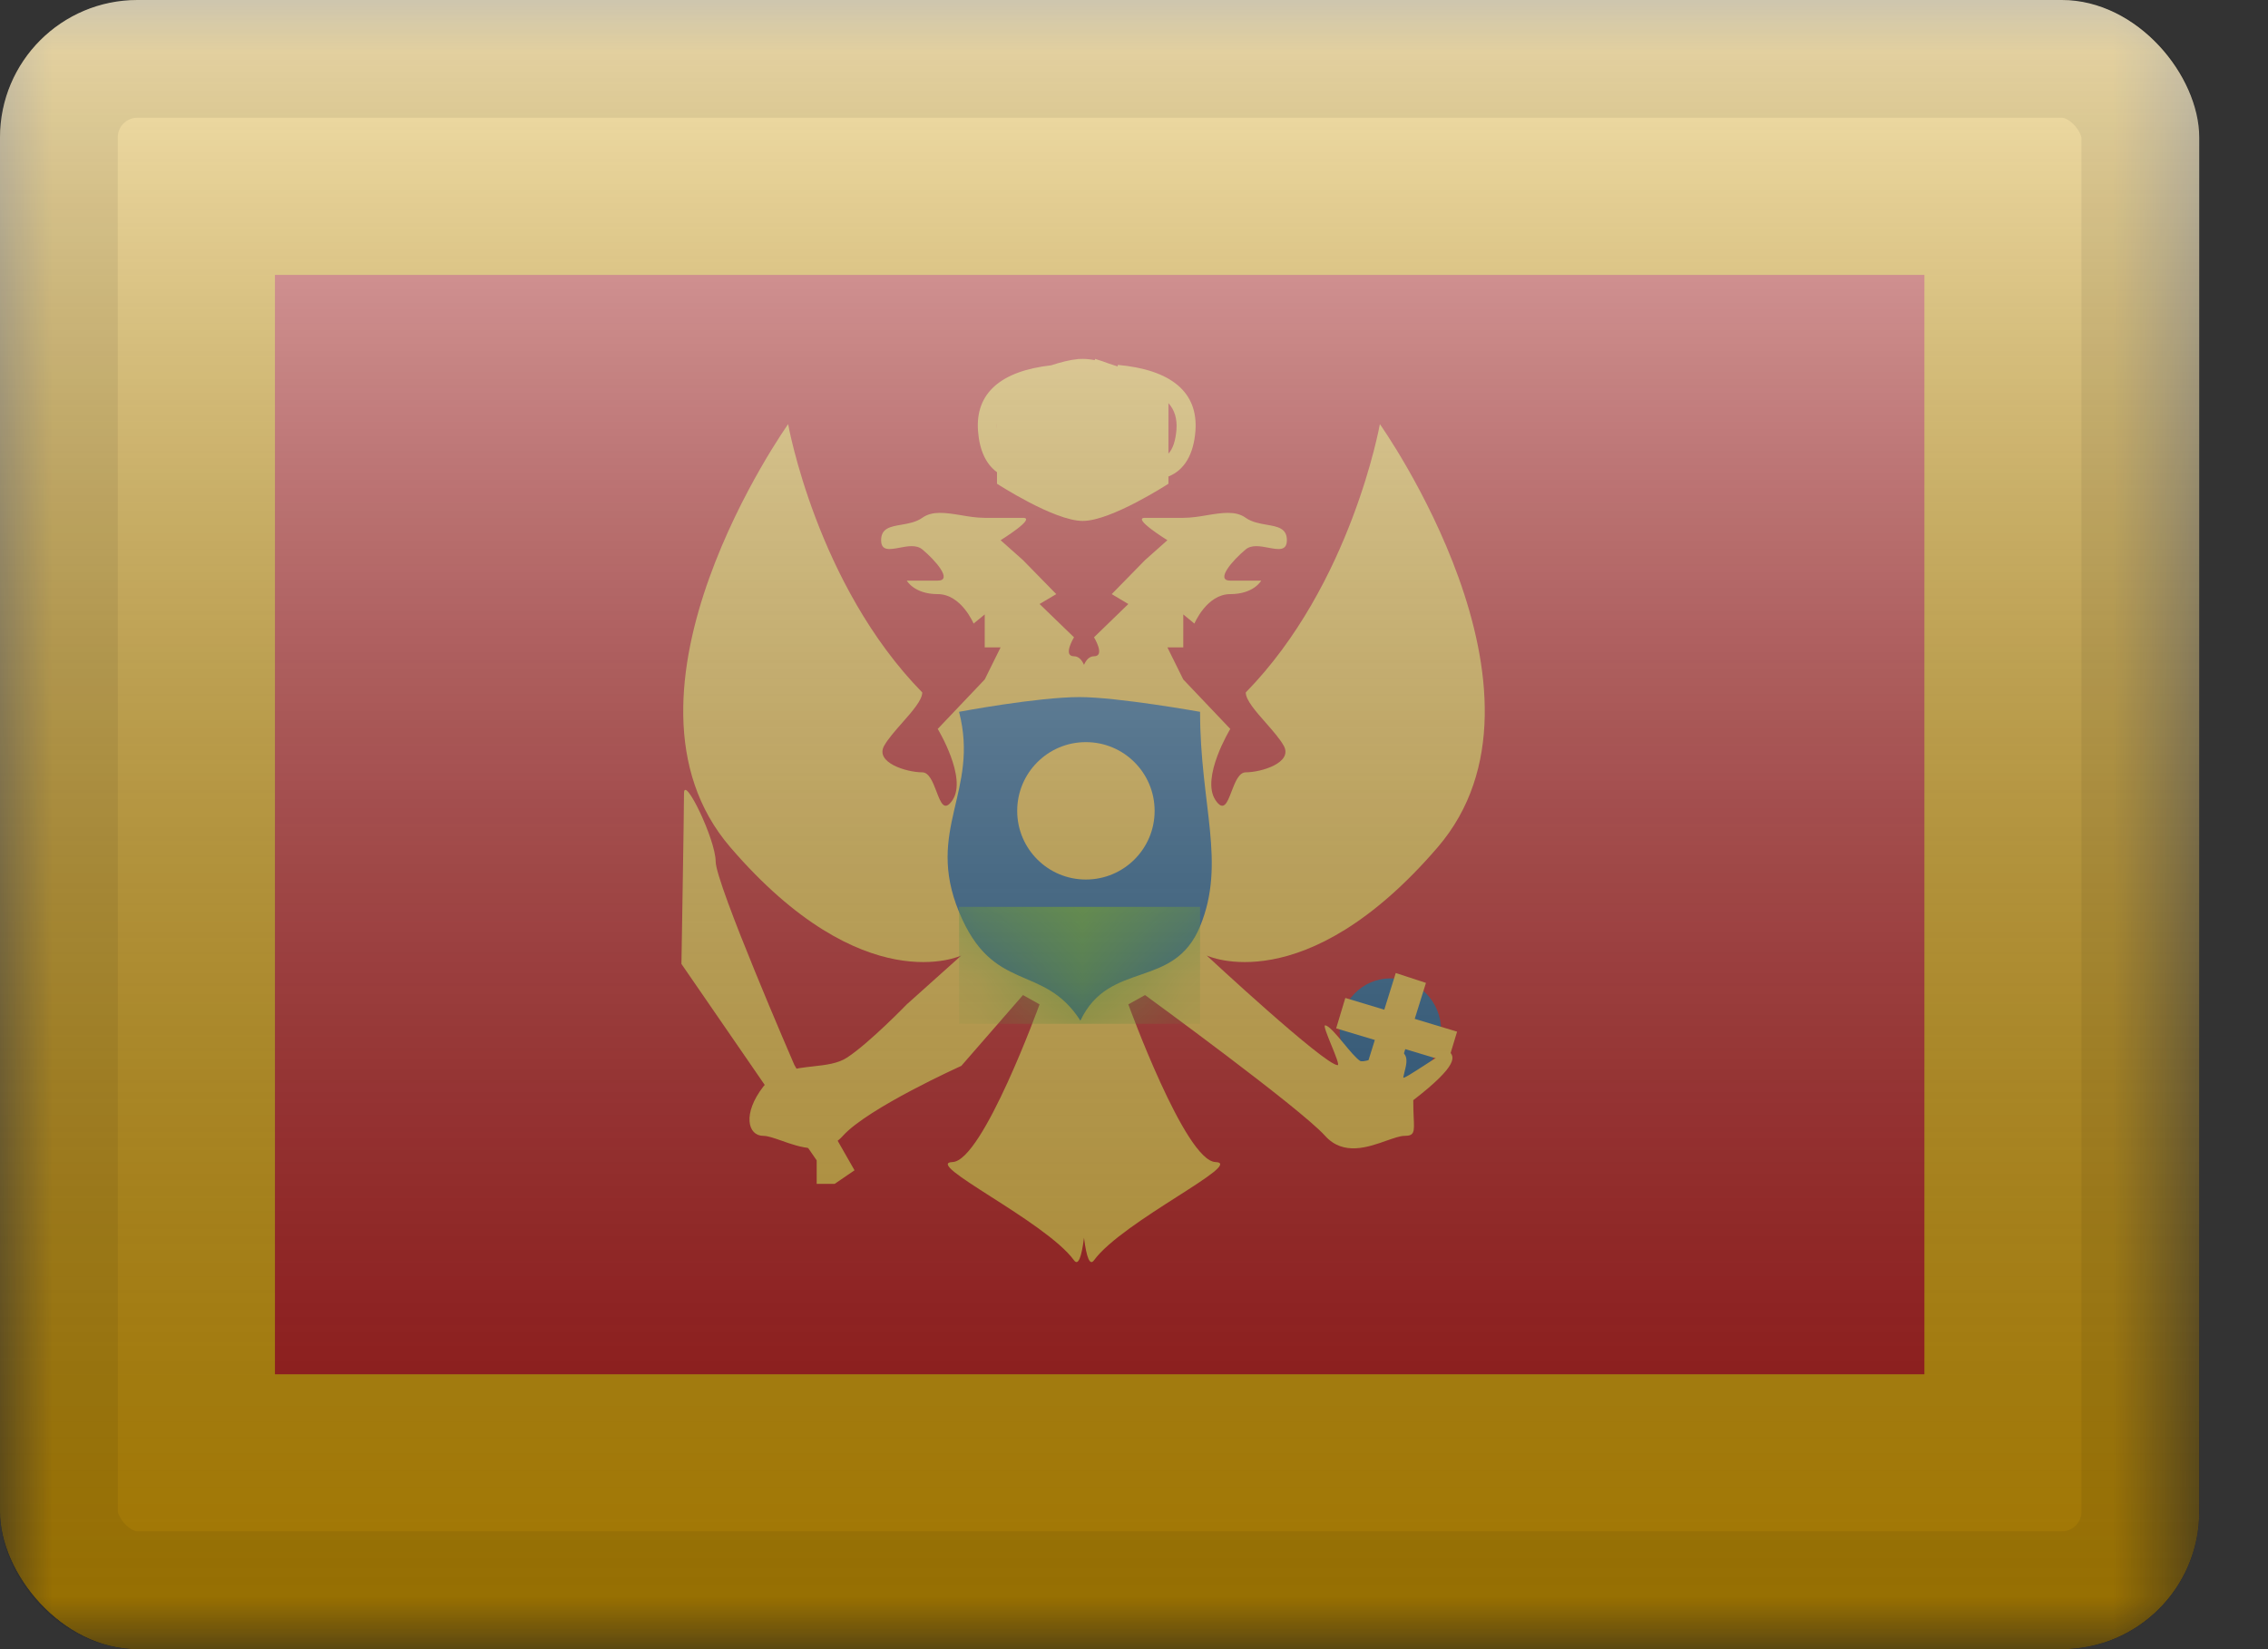
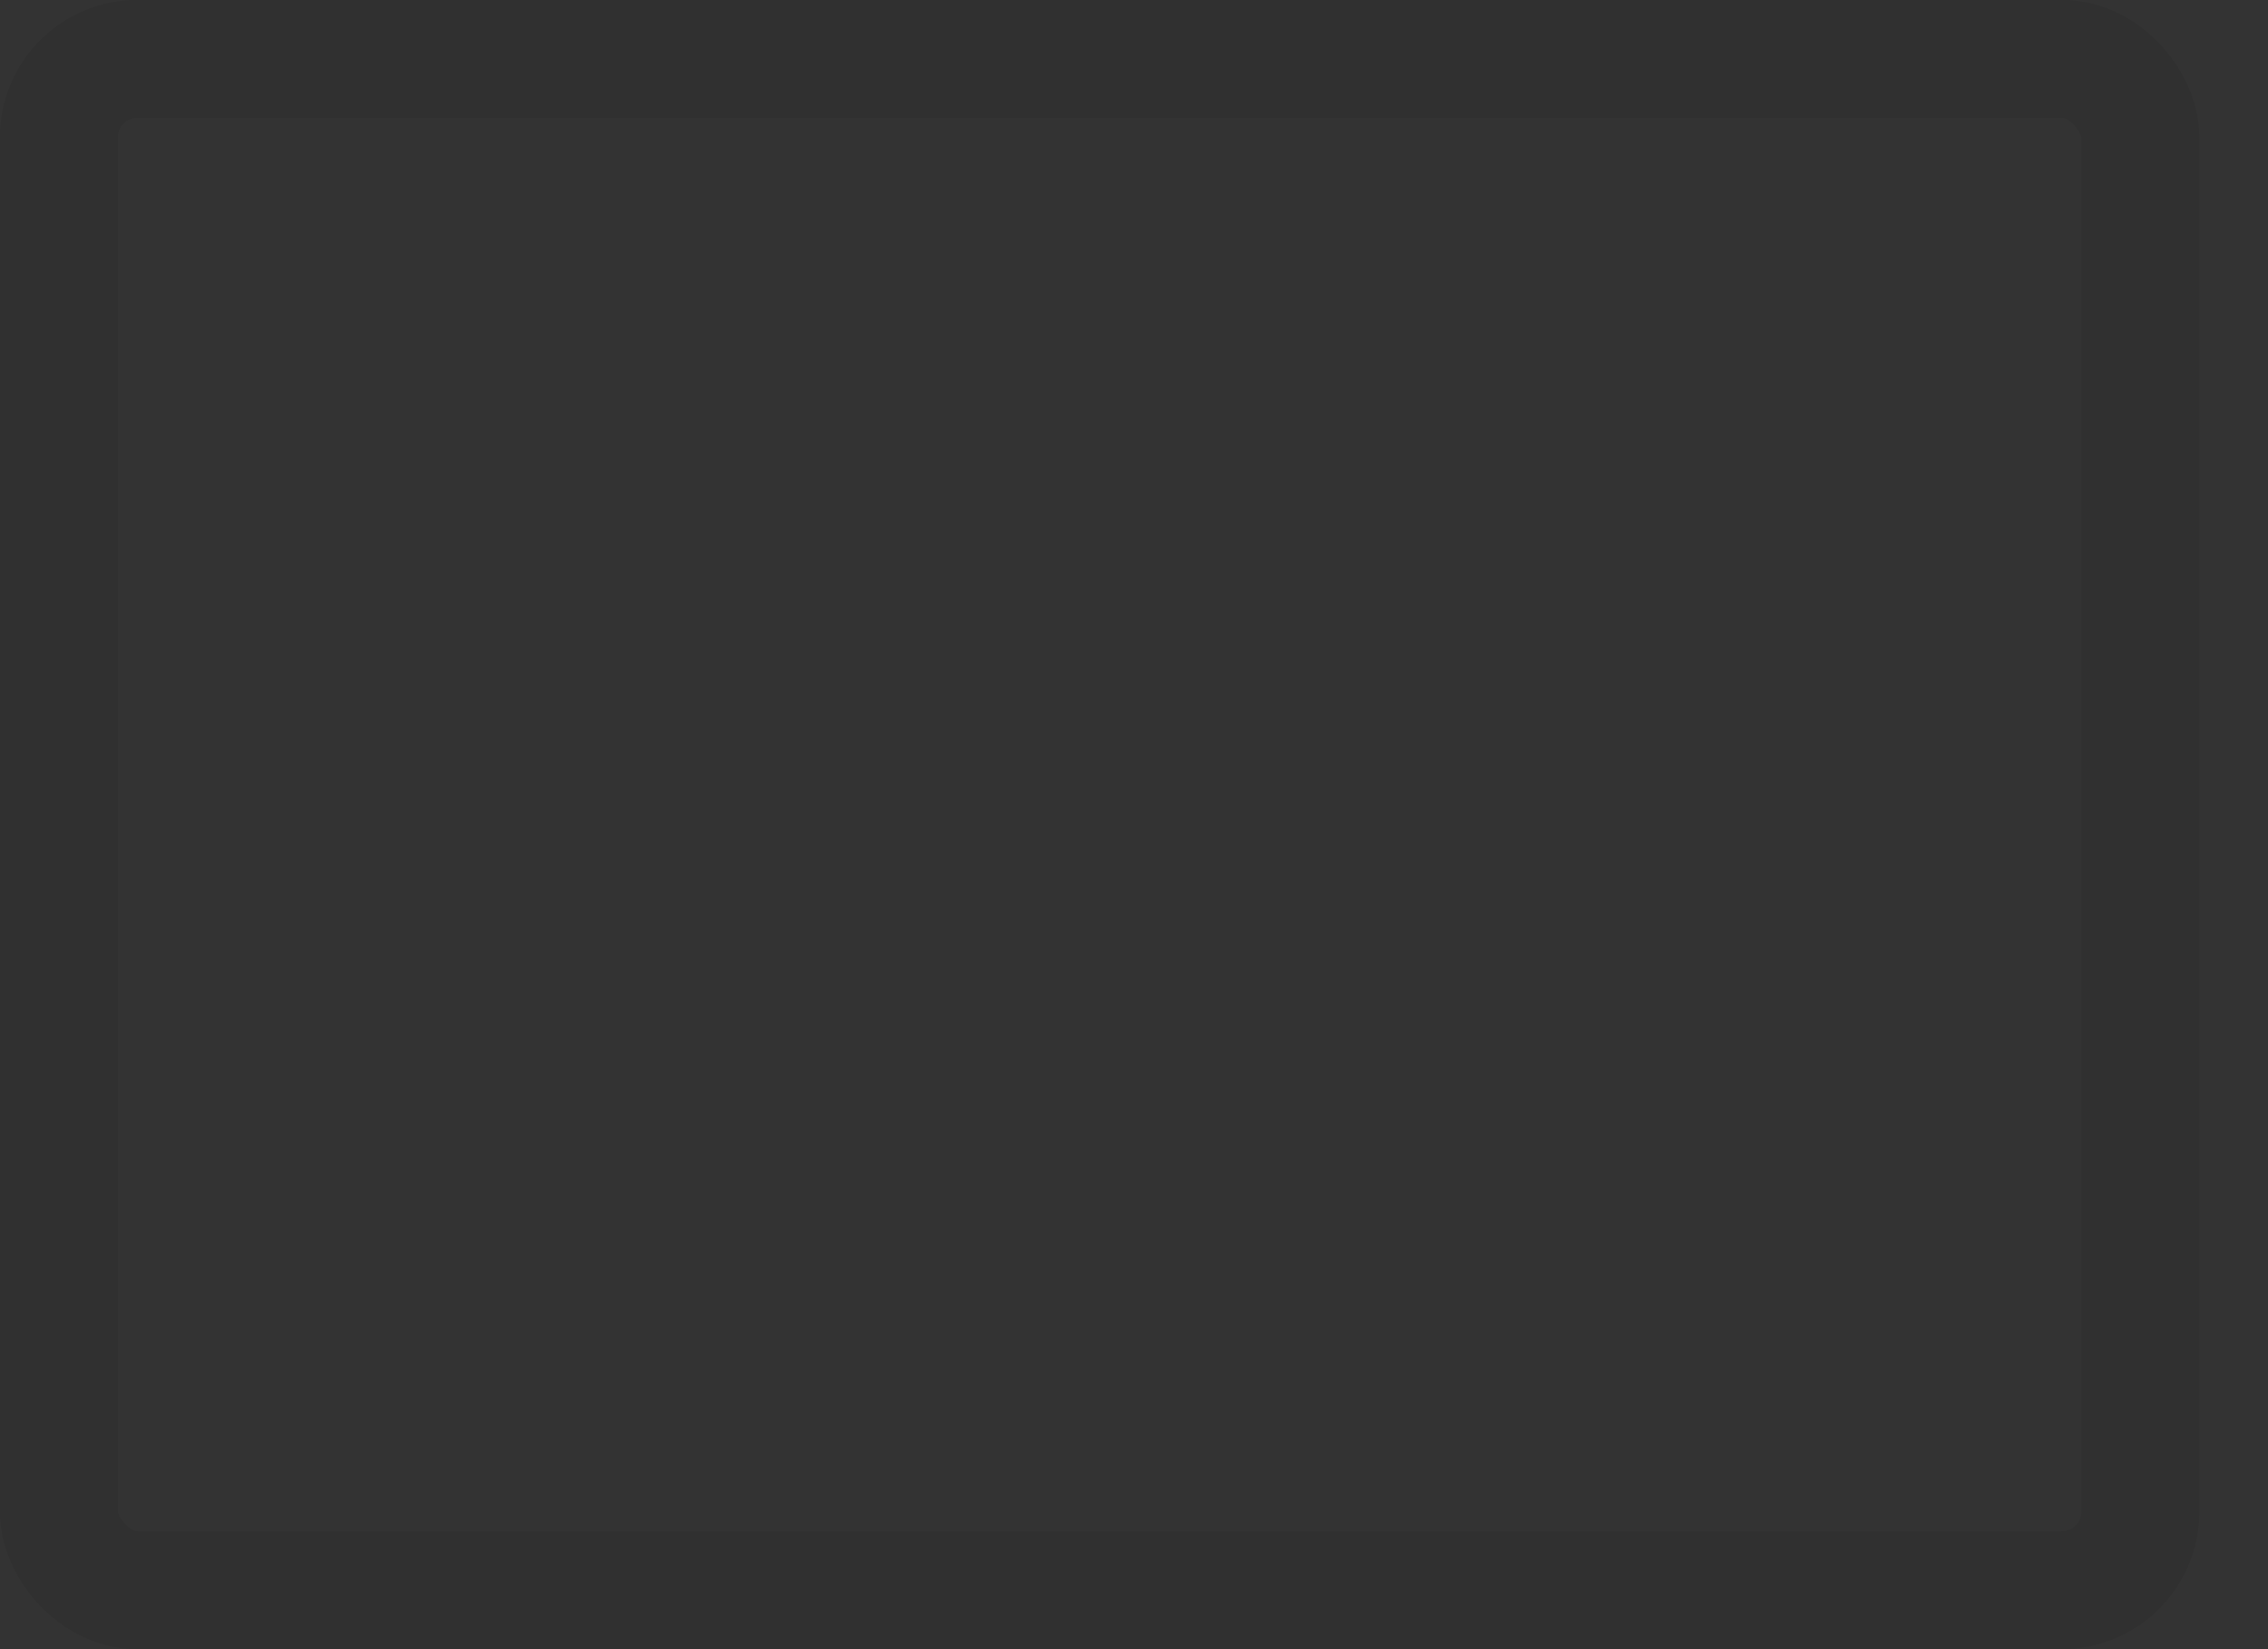
<svg xmlns="http://www.w3.org/2000/svg" width="22" height="16" viewBox="0 0 22 16" fill="none">
  <rect x="0" y="0" width="22" height="16" fill="#333333" stroke="none" />
  <g clip-path="url(#clip0_402_21554)">
    <mask id="mask0_402_21554" style="mask-type:luminance" maskUnits="userSpaceOnUse" x="0" y="0" width="22" height="16">
      <rect width="21.333" height="16" fill="white" />
    </mask>
    <g mask="url(#mask0_402_21554)">
      <path fill-rule="evenodd" clip-rule="evenodd" d="M0 0H21.333V16H0V0Z" fill="#E8AA00" />
-       <path fill-rule="evenodd" clip-rule="evenodd" d="M2.667 2.667H18.667V13.333H2.667V2.667Z" fill="#C51918" />
      <mask id="mask1_402_21554" style="mask-type:luminance" maskUnits="userSpaceOnUse" x="2" y="2" width="17" height="12">
        <path fill-rule="evenodd" clip-rule="evenodd" d="M2.667 2.667H18.667V13.333H2.667V2.667Z" fill="white" />
      </mask>
      <g mask="url(#mask1_402_21554)">
-         <path fill-rule="evenodd" clip-rule="evenodd" d="M13.487 10.501C13.759 10.501 13.979 10.275 13.979 9.996C13.979 9.718 13.759 9.492 13.487 9.492C13.215 9.492 12.995 9.718 12.995 9.996C12.995 10.275 13.215 10.501 13.487 10.501Z" fill="#1E5E91" />
-         <path fill-rule="evenodd" clip-rule="evenodd" d="M7.085 8.221C5.794 6.72 7.645 4.115 7.645 4.115C7.645 4.115 7.921 5.671 8.946 6.718C8.946 6.792 8.849 6.902 8.751 7.013C8.682 7.091 8.614 7.169 8.576 7.236C8.486 7.4 8.796 7.493 8.946 7.493C9.013 7.493 9.05 7.591 9.084 7.679C9.125 7.787 9.16 7.881 9.24 7.762C9.384 7.546 9.096 7.072 9.096 7.072L9.552 6.592L9.706 6.281H9.552V5.961L9.444 6.05C9.444 6.05 9.325 5.764 9.096 5.764C8.867 5.764 8.796 5.633 8.796 5.633H9.096C9.246 5.633 9.072 5.434 8.946 5.33C8.889 5.283 8.803 5.299 8.725 5.314C8.63 5.332 8.547 5.347 8.547 5.241C8.547 5.124 8.638 5.109 8.743 5.091C8.812 5.079 8.886 5.066 8.946 5.024C9.044 4.953 9.176 4.975 9.319 4.998C9.394 5.011 9.473 5.024 9.552 5.024H9.923C10.057 5.024 9.706 5.241 9.706 5.241L9.923 5.434L10.246 5.764L10.084 5.86L10.418 6.183C10.418 6.183 10.305 6.367 10.418 6.367C10.464 6.367 10.495 6.405 10.515 6.45C10.535 6.405 10.566 6.367 10.612 6.367C10.725 6.367 10.612 6.183 10.612 6.183L10.945 5.86L10.784 5.764L11.107 5.434L11.324 5.241C11.324 5.241 10.973 5.024 11.107 5.024H11.478C11.557 5.024 11.636 5.011 11.711 4.998C11.854 4.975 11.986 4.953 12.084 5.024C12.144 5.066 12.218 5.079 12.287 5.091C12.392 5.109 12.483 5.124 12.483 5.241C12.483 5.347 12.4 5.332 12.305 5.314C12.227 5.299 12.141 5.283 12.084 5.33C11.958 5.434 11.784 5.633 11.934 5.633H12.234C12.234 5.633 12.163 5.764 11.934 5.764C11.705 5.764 11.586 6.05 11.586 6.05L11.478 5.961V6.281H11.324L11.478 6.592L11.934 7.072C11.934 7.072 11.646 7.546 11.79 7.762C11.869 7.881 11.905 7.787 11.946 7.679C11.98 7.591 12.017 7.493 12.084 7.493C12.234 7.493 12.543 7.4 12.453 7.236C12.416 7.169 12.347 7.091 12.279 7.013C12.181 6.902 12.084 6.792 12.084 6.718C13.109 5.671 13.385 4.115 13.385 4.115C13.385 4.115 15.236 6.72 13.945 8.221C12.653 9.722 11.705 9.27 11.705 9.27C11.705 9.27 12.849 10.334 12.976 10.334C12.993 10.334 12.954 10.236 12.914 10.139C12.875 10.043 12.836 9.947 12.854 9.948C12.89 9.95 12.963 10.037 13.036 10.125C13.093 10.194 13.152 10.265 13.192 10.292C13.218 10.309 13.319 10.274 13.413 10.241C13.493 10.213 13.567 10.188 13.586 10.197C13.665 10.237 13.645 10.318 13.625 10.395C13.62 10.415 13.616 10.434 13.612 10.453C13.61 10.47 13.711 10.404 13.818 10.335C13.93 10.262 14.048 10.186 14.057 10.197C14.059 10.2 14.061 10.202 14.063 10.205C14.101 10.251 14.162 10.324 13.709 10.674C13.709 10.741 13.711 10.796 13.713 10.84C13.72 10.983 13.721 11.02 13.624 11.02C13.581 11.02 13.521 11.042 13.451 11.066C13.272 11.13 13.03 11.216 12.854 11.02C12.609 10.748 11.107 9.654 11.107 9.654L10.945 9.744C10.945 9.744 11.496 11.263 11.79 11.274C11.936 11.279 11.714 11.421 11.42 11.609C11.122 11.799 10.751 12.037 10.612 12.227C10.571 12.284 10.539 12.198 10.515 12.009C10.491 12.198 10.459 12.284 10.418 12.227C10.279 12.037 9.908 11.799 9.61 11.609C9.316 11.421 9.094 11.279 9.24 11.274C9.534 11.263 10.084 9.744 10.084 9.744L9.923 9.654L9.325 10.341C9.325 10.341 8.421 10.748 8.176 11.02C8 11.216 7.758 11.13 7.579 11.066C7.509 11.042 7.449 11.02 7.405 11.02C7.252 11.02 7.2 10.805 7.405 10.541C7.526 10.386 7.71 10.366 7.886 10.346C8.01 10.332 8.129 10.319 8.219 10.259C8.437 10.115 8.796 9.744 8.796 9.744L9.325 9.27C9.325 9.27 8.377 9.722 7.085 8.221Z" fill="#F6C540" />
-         <path fill-rule="evenodd" clip-rule="evenodd" d="M8.289 11.354L7.705 10.331C7.705 10.331 6.942 8.572 6.942 8.358C6.942 8.145 6.635 7.513 6.635 7.696C6.635 7.88 6.61 9.352 6.61 9.352L7.922 11.258V11.486H8.096L8.289 11.354Z" fill="#F6C540" />
+         <path fill-rule="evenodd" clip-rule="evenodd" d="M13.487 10.501C13.759 10.501 13.979 10.275 13.979 9.996C13.979 9.718 13.759 9.492 13.487 9.492C13.215 9.492 12.995 9.718 12.995 9.996Z" fill="#1E5E91" />
        <path d="M12.961 9.977L13.05 9.682L14.134 10.009L14.045 10.303L12.961 9.977Z" fill="#F6C540" />
        <path d="M13.539 9.44L13.832 9.536L13.545 10.455L13.252 10.359L13.539 9.44Z" fill="#F6C540" />
        <path fill-rule="evenodd" clip-rule="evenodd" d="M10.758 3.528C10.716 3.512 10.67 3.496 10.623 3.482L10.619 3.494C10.577 3.486 10.537 3.482 10.503 3.482C10.49 3.482 10.477 3.482 10.463 3.483L10.463 3.482C10.46 3.482 10.458 3.483 10.455 3.484C10.379 3.491 10.289 3.514 10.197 3.544C9.711 3.599 9.459 3.813 9.487 4.181C9.501 4.37 9.565 4.504 9.671 4.581V4.693C9.671 4.693 10.225 5.054 10.503 5.054C10.78 5.054 11.334 4.693 11.334 4.693V4.623C11.487 4.562 11.578 4.412 11.596 4.181C11.624 3.802 11.357 3.587 10.843 3.54L10.841 3.555C10.813 3.545 10.786 3.537 10.758 3.528ZM11.334 4.401V3.911C11.395 3.979 11.419 4.064 11.412 4.167C11.403 4.275 11.379 4.352 11.334 4.401ZM9.671 4.159V4.104C9.67 4.122 9.67 4.14 9.671 4.159Z" fill="#F6C540" />
        <path fill-rule="evenodd" clip-rule="evenodd" d="M9.303 6.906C9.303 6.906 10.061 6.763 10.472 6.763C10.841 6.763 11.641 6.906 11.641 6.906C11.641 7.813 11.896 8.368 11.641 8.987C11.386 9.607 10.762 9.309 10.48 9.902C10.119 9.339 9.632 9.649 9.303 8.848C8.973 8.048 9.503 7.679 9.303 6.906Z" fill="#1E5E91" />
        <mask id="mask2_402_21554" style="mask-type:luminance" maskUnits="userSpaceOnUse" x="9" y="6" width="3" height="4">
          <path fill-rule="evenodd" clip-rule="evenodd" d="M9.303 6.906C9.303 6.906 10.061 6.763 10.472 6.763C10.841 6.763 11.641 6.906 11.641 6.906C11.641 7.813 11.896 8.368 11.641 8.987C11.386 9.607 10.762 9.309 10.48 9.902C10.119 9.339 9.632 9.649 9.303 8.848C8.973 8.048 9.503 7.679 9.303 6.906Z" fill="white" />
        </mask>
        <g mask="url(#mask2_402_21554)">
          <rect x="9.303" y="8.798" width="2.338" height="1.135" fill="#5EAA22" />
        </g>
        <path fill-rule="evenodd" clip-rule="evenodd" d="M10.533 8.533C10.902 8.533 11.2 8.235 11.2 7.867C11.2 7.498 10.902 7.2 10.533 7.2C10.165 7.2 9.867 7.498 9.867 7.867C9.867 8.235 10.165 8.533 10.533 8.533Z" fill="#F6C540" />
      </g>
    </g>
-     <rect width="21.333" height="16" fill="url(#paint0_linear_402_21554)" style="mix-blend-mode:overlay" />
  </g>
  <rect x="0.571" y="0.571" width="20.191" height="14.857" rx="0.762" stroke="black" stroke-opacity="0.07" stroke-width="1.143" />
  <defs>
    <linearGradient id="paint0_linear_402_21554" x1="10.667" y1="0" x2="10.667" y2="16" gradientUnits="userSpaceOnUse">
      <stop stop-color="white" stop-opacity="0.7" />
      <stop offset="1" stop-opacity="0.3" />
    </linearGradient>
    <clipPath id="clip0_402_21554">
-       <rect width="21.333" height="16" rx="1.333" fill="white" />
-     </clipPath>
+       </clipPath>
  </defs>
</svg>